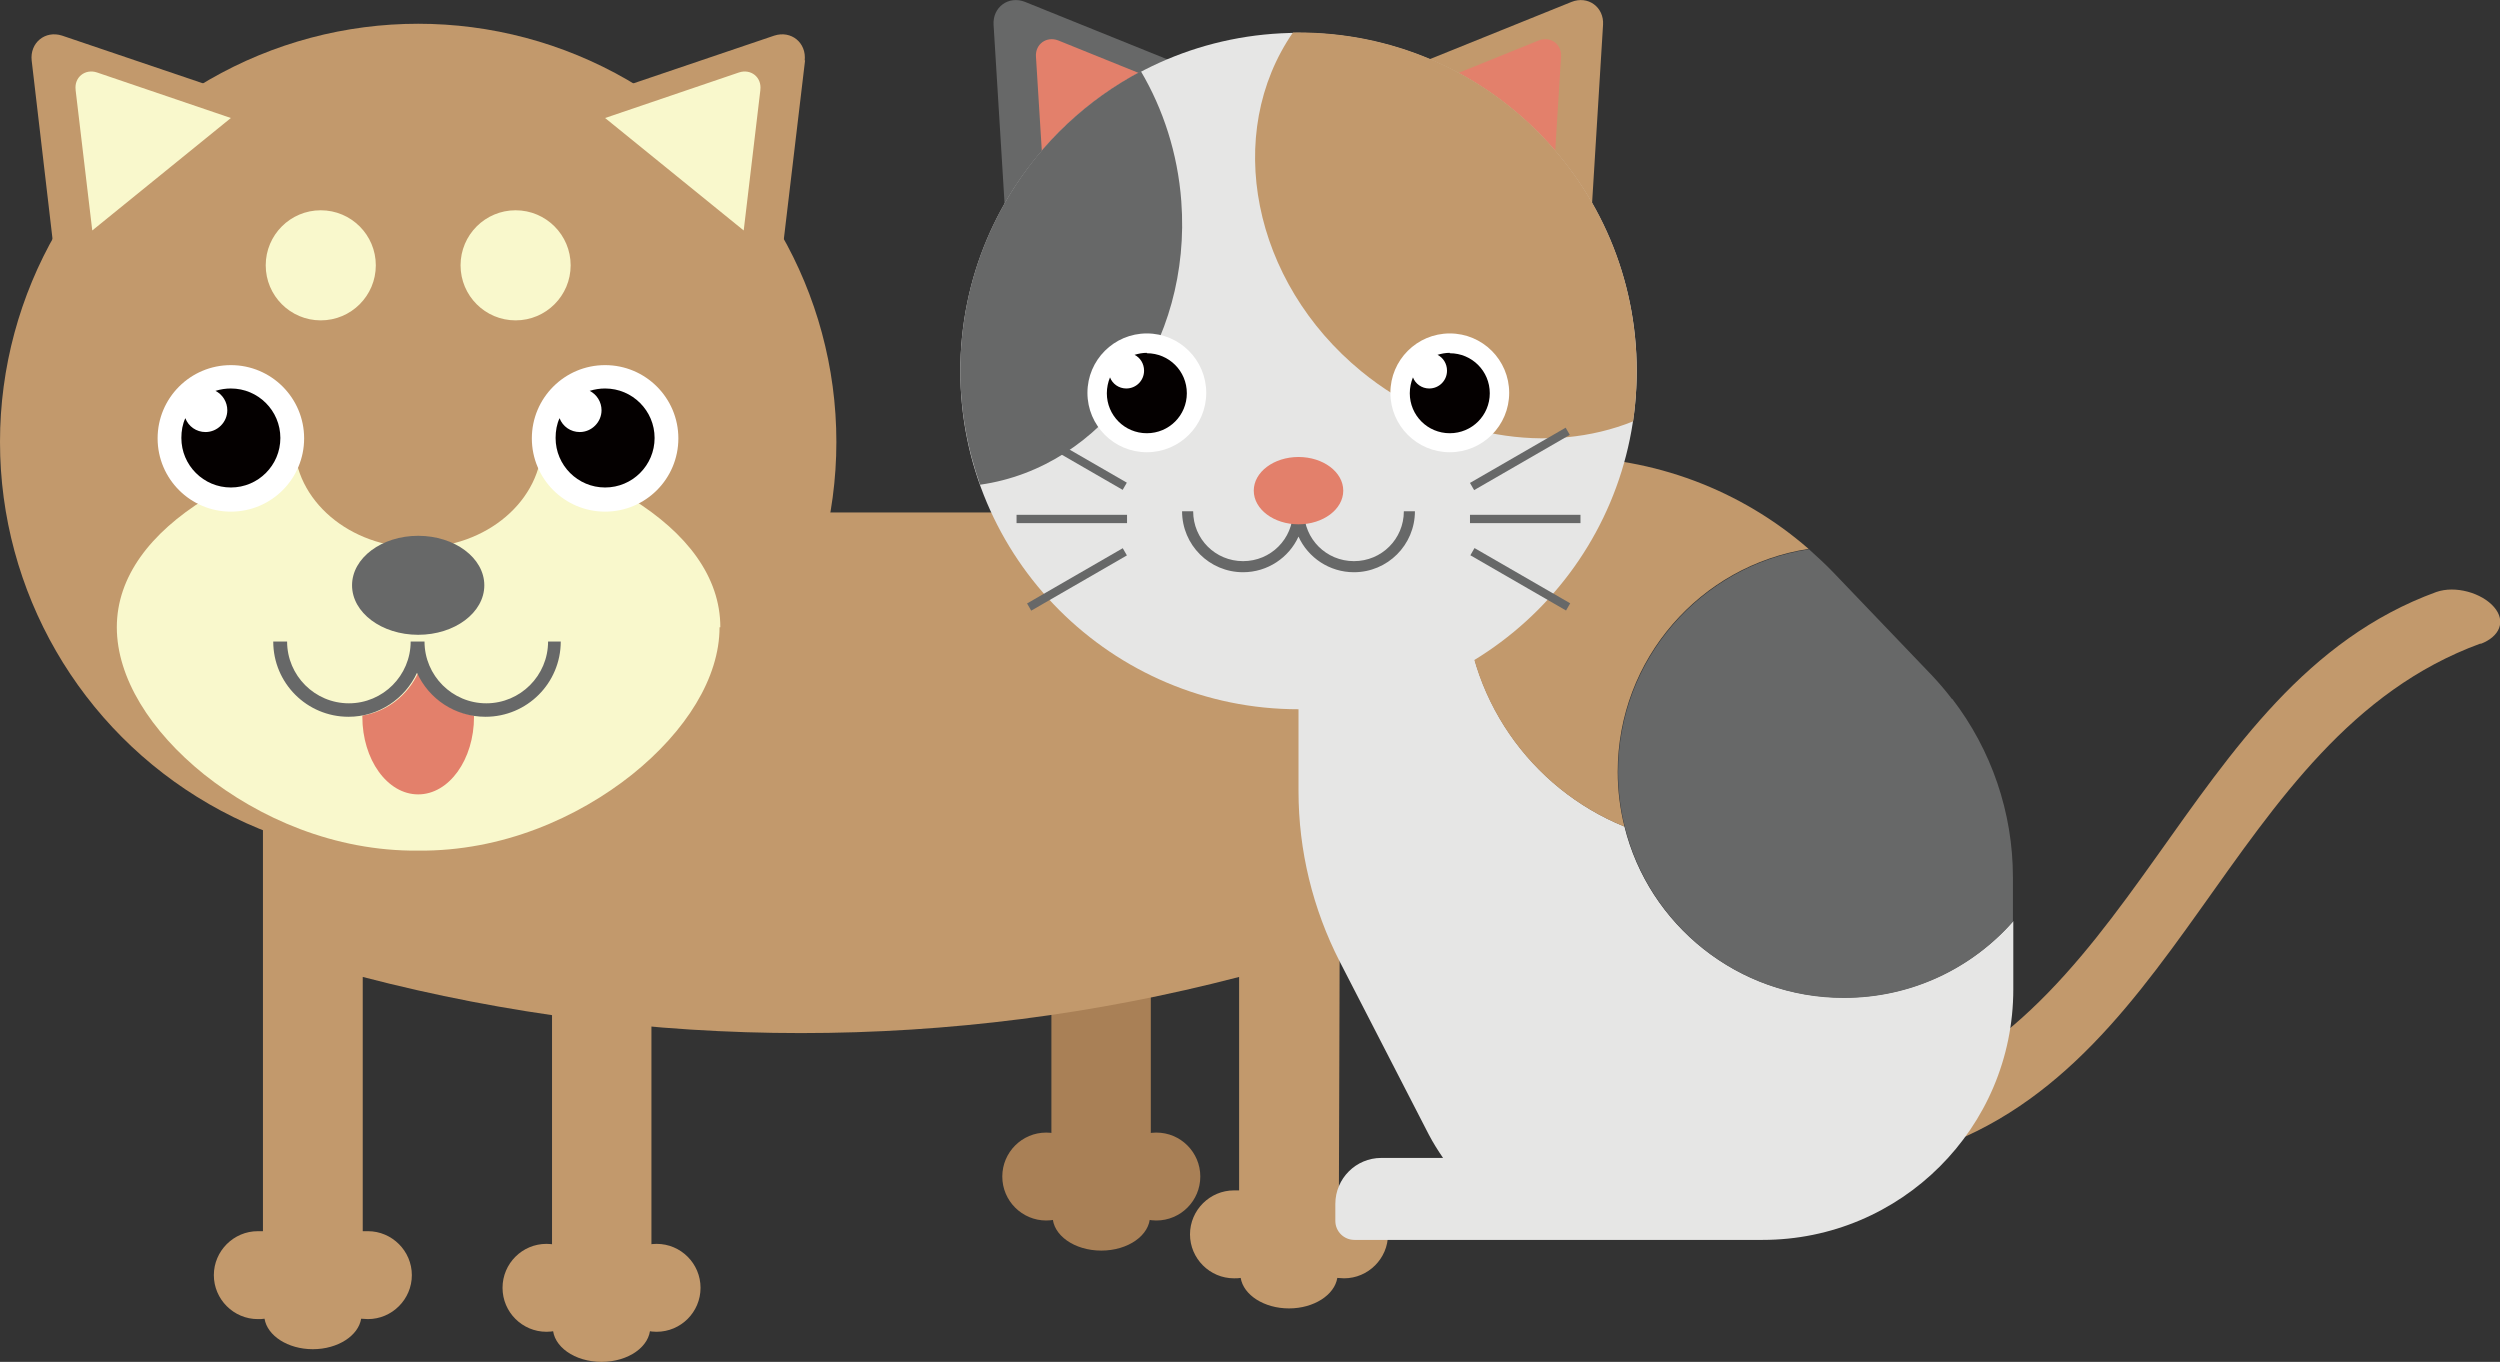
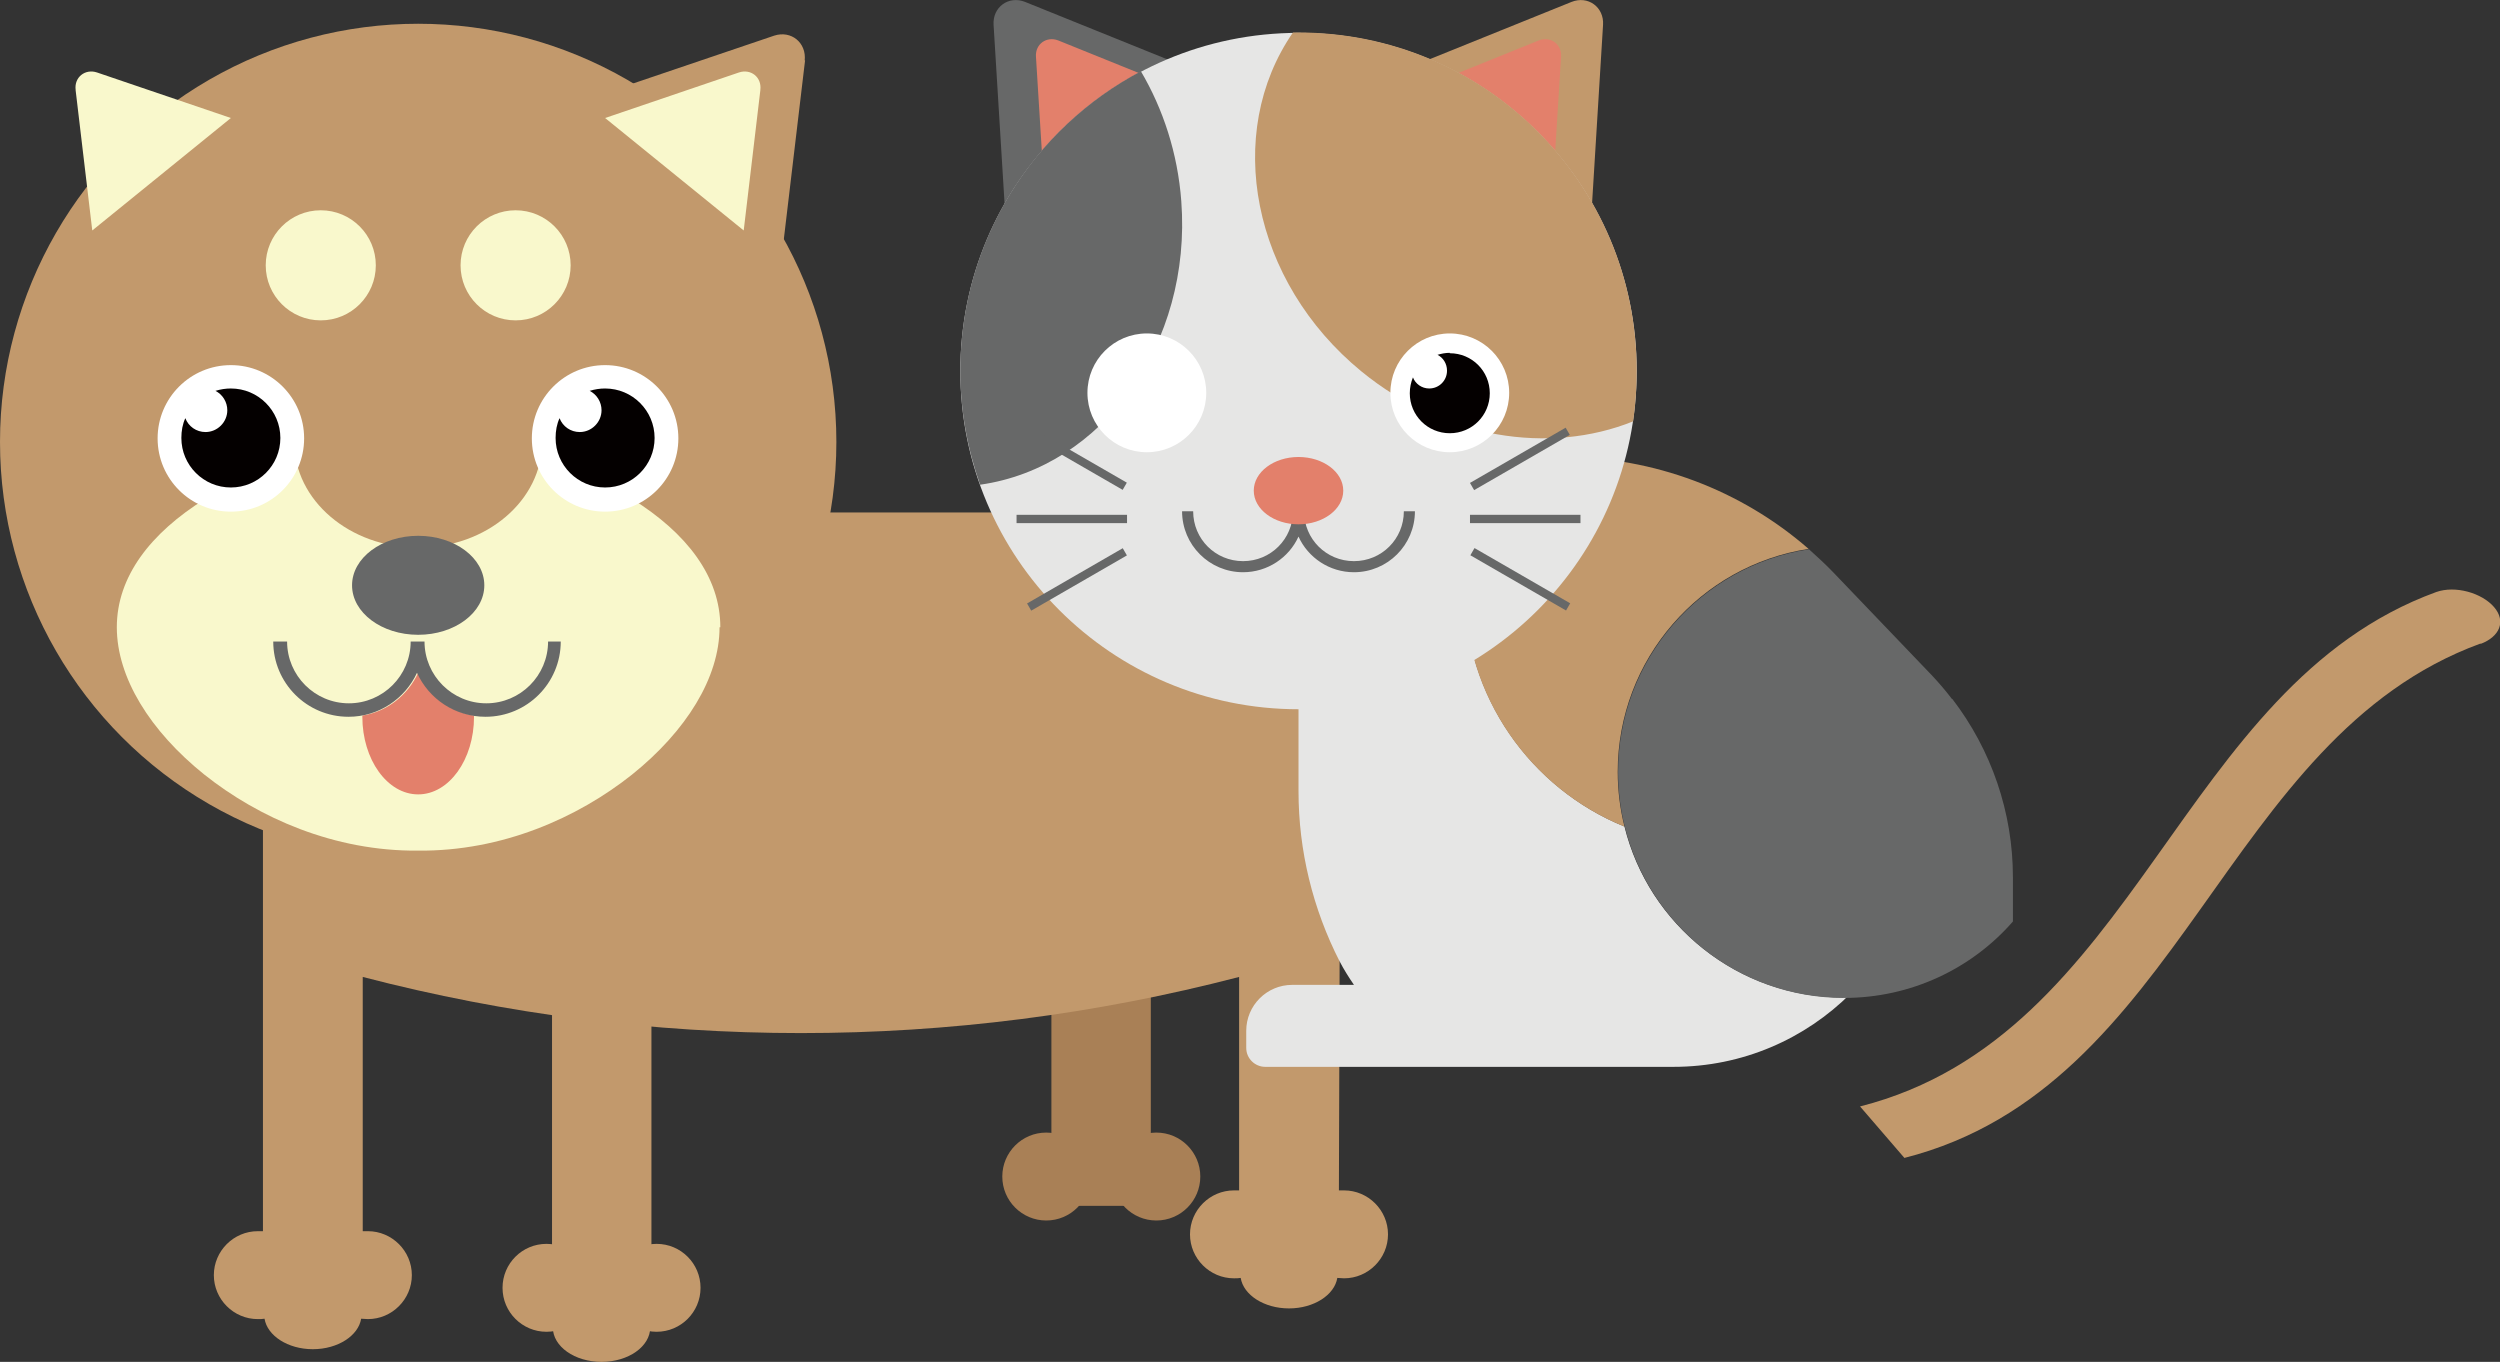
<svg xmlns="http://www.w3.org/2000/svg" id="_レイヤー_2" data-name="レイヤー 2" viewBox="0 0 63.13 34.39">
  <rect x="0" y="0" width="63.13" height="34.39" fill="#333333" stroke="none" />
  <defs>
    <style>
      .cls-1 {
        fill: #fff;
      }

      .cls-2, .cls-3 {
        fill: #c2996c;
      }

      .cls-4 {
        fill: #e3806b;
      }

      .cls-5, .cls-6 {
        fill: #f9f8cc;
      }

      .cls-7 {
        fill: #040000;
      }

      .cls-8 {
        fill: #a98056;
      }

      .cls-6, .cls-3 {
        fill-rule: evenodd;
      }

      .cls-9 {
        fill: #e6e6e5;
      }

      .cls-10 {
        fill: #676868;
      }
    </style>
  </defs>
  <g id="_制作レイヤー" data-name="制作レイヤー">
    <g>
      <g>
        <g>
          <circle class="cls-8" cx="26.42" cy="29.71" r="1.11" />
          <circle class="cls-8" cx="29.2" cy="29.71" r="1.11" />
        </g>
-         <ellipse class="cls-8" cx="27.81" cy="30.71" rx="1.23" ry=".87" />
        <rect class="cls-8" x="26.55" y="19.78" width="2.51" height="10.67" />
      </g>
-       <path class="cls-3" d="M30.52,5.33c2.8,2.74,2.71,7.25-.17,9.84,1.05,.26,2.31,0,3.3-.88,.99-.85,1.7-2.31,1.66-3.92,0-1.61-.75-3.06-1.71-3.94-.96-.9-2.15-1.23-3.08-1.1Z" />
      <path class="cls-3" d="M33.94,30.06s-.09,0-.13,0c0,0,.03-9.07,.03-10.53,0-1.81-.73-3.36-1.92-4.56-1.19-1.19-2.85-2.03-4.67-2.03H10.84c-2.32,.05-4.2,1.93-4.2,4.2,0,2.26,0,13.95,0,13.95-.04,0-.09,0-.13,0-.61,0-1.11,.5-1.11,1.11s.5,1.11,1.11,1.11c.06,0,.12,0,.17-.01,.07,.43,.59,.77,1.22,.77s1.15-.34,1.22-.77c.06,0,.11,.01,.17,.01,.61,0,1.11-.5,1.11-1.11s-.5-1.11-1.11-1.11c-.04,0-.09,0-.13,0v-6.42c7.26,1.89,14.87,1.89,22.13,0v5.39s-.09,0-.13,0c-.61,0-1.11,.5-1.11,1.11s.5,1.11,1.11,1.11c.06,0,.12,0,.17-.01,.07,.43,.59,.77,1.22,.77s1.15-.34,1.22-.77c.06,0,.11,.01,.17,.01,.61,0,1.11-.5,1.11-1.11s-.5-1.11-1.11-1.11Z" />
      <g>
        <g>
          <circle class="cls-2" cx="13.8" cy="32.52" r="1.11" />
          <circle class="cls-2" cx="16.58" cy="32.52" r="1.11" />
        </g>
        <ellipse class="cls-2" cx="15.19" cy="33.52" rx="1.23" ry=".87" />
        <rect class="cls-2" x="13.94" y="22.59" width="2.51" height="10.67" />
      </g>
      <g>
        <circle class="cls-2" cx="10.56" cy="11.16" r="10.56" />
        <path class="cls-6" d="M18.17,15.84c0,1.27-.84,2.62-2.21,3.72-1.37,1.09-3.28,1.94-5.4,1.92-2.12,.02-4.03-.83-5.4-1.92-1.37-1.1-2.21-2.45-2.21-3.72,0-1.28,.85-2.38,2.23-3.24,1.38-.85,3.29-1.45,5.39-1.44,2.1,0,4.01,.59,5.39,1.44,1.38,.86,2.23,1.96,2.23,3.24Z" />
        <ellipse class="cls-2" cx="10.56" cy="11.16" rx="3.13" ry="2.67" />
        <ellipse class="cls-10" cx="10.56" cy="14.78" rx="1.67" ry="1.25" />
        <g>
          <circle class="cls-5" cx="8.1" cy="6.7" r="1.39" />
          <circle class="cls-5" cx="13.02" cy="6.7" r="1.39" />
        </g>
        <g>
          <g>
            <circle class="cls-1" cx="5.83" cy="11.07" r="1.85" />
            <path class="cls-7" d="M5.83,9.81c-.13,0-.26,.02-.39,.06,.18,.09,.3,.28,.3,.49,0,.3-.25,.55-.55,.55-.23,0-.43-.14-.51-.35-.07,.15-.1,.32-.1,.5,0,.69,.56,1.25,1.25,1.25s1.25-.56,1.25-1.25-.56-1.25-1.25-1.25Z" />
          </g>
          <g>
            <circle class="cls-1" cx="15.28" cy="11.07" r="1.85" />
            <path class="cls-7" d="M15.28,9.81c-.13,0-.26,.02-.39,.06,.18,.09,.3,.28,.3,.49,0,.3-.25,.55-.55,.55-.23,0-.43-.14-.51-.35-.07,.15-.1,.32-.1,.5,0,.69,.56,1.25,1.25,1.25s1.25-.56,1.25-1.25-.56-1.25-1.25-1.25Z" />
          </g>
        </g>
        <g>
          <path class="cls-4" d="M10.56,16.99c-.26,.56-.78,.98-1.41,1.08,0,0,0,.02,0,.03,0,1.08,.63,1.96,1.41,1.96s1.41-.88,1.41-1.96c0,0,0-.02,0-.03-.63-.11-1.15-.52-1.41-1.08Z" />
          <path class="cls-10" d="M13.84,16.2c0,.86-.7,1.56-1.56,1.56s-1.56-.7-1.56-1.56h-.35c0,.86-.7,1.56-1.56,1.56s-1.56-.7-1.56-1.56h-.35c0,1.05,.85,1.9,1.9,1.9,.77,0,1.43-.46,1.73-1.11,.3,.66,.96,1.11,1.73,1.11,1.05,0,1.9-.85,1.9-1.9h-.35Z" />
        </g>
        <g>
          <g>
            <path class="cls-2" d="M20.32,1.53c.05-.45-.34-.77-.77-.63l-4.81,1.63,4.99,4.04,.6-5.05Z" />
            <path class="cls-5" d="M19.2,2.27c.04-.32-.24-.54-.54-.44l-3.38,1.15,3.5,2.84,.42-3.54Z" />
          </g>
          <g>
-             <path class="cls-2" d="M.8,1.53c-.05-.45,.34-.77,.77-.63l4.81,1.63L1.39,6.58,.8,1.53Z" />
            <path class="cls-5" d="M1.91,2.27c-.04-.32,.24-.54,.54-.44l3.38,1.15-3.5,2.84-.42-3.54Z" />
          </g>
        </g>
      </g>
    </g>
    <g>
      <g>
        <path class="cls-2" d="M62.64,16.25c-6.52,2.38-7.51,11.2-14.55,12.99-.37-.43-.75-.87-1.12-1.3,7.03-1.79,8.02-10.61,14.55-12.99,.48-.17,1.15,.02,1.46,.38h0c.31,.36,.14,.75-.34,.93Z" />
-         <path class="cls-9" d="M46.55,25.19c-2.67,0-4.92-1.84-5.53-4.32-2.36-.96-4.03-3.28-4.03-5.99,0-1.22,.34-2.37,.93-3.34h-1.85c-1.81,0-3.28,1.47-3.28,3.28v5.16c0,1.5,.36,2.97,1.04,4.3l2.25,4.37c.11,.21,.23,.4,.36,.59h-1.56c-.64,0-1.16,.52-1.16,1.16v.43c0,.27,.22,.48,.48,.48h10.31c3.49,0,6.33-2.83,6.33-6.33v-1.72c-1.04,1.18-2.57,1.93-4.27,1.93Z" />
+         <path class="cls-9" d="M46.55,25.19c-2.67,0-4.92-1.84-5.53-4.32-2.36-.96-4.03-3.28-4.03-5.99,0-1.22,.34-2.37,.93-3.34h-1.85c-1.81,0-3.28,1.47-3.28,3.28v5.16c0,1.5,.36,2.97,1.04,4.3c.11,.21,.23,.4,.36,.59h-1.56c-.64,0-1.16,.52-1.16,1.16v.43c0,.27,.22,.48,.48,.48h10.31c3.49,0,6.33-2.83,6.33-6.33v-1.72c-1.04,1.18-2.57,1.93-4.27,1.93Z" />
        <path class="cls-2" d="M41.02,20.87c-.11-.44-.17-.9-.17-1.38,0-2.85,2.09-5.21,4.82-5.63-1.71-1.49-3.91-2.32-6.2-2.32h-1.56c-.59,.98-.93,2.12-.93,3.34,0,2.71,1.67,5.03,4.03,5.99Z" />
        <path class="cls-10" d="M49.29,17.65c-.16-.21-.33-.41-.51-.6l-2.48-2.59c-.2-.21-.41-.4-.62-.59-2.73,.42-4.82,2.78-4.82,5.63,0,.47,.06,.94,.17,1.38,.62,2.48,2.86,4.32,5.53,4.32,1.7,0,3.23-.74,4.27-1.93v-1.12c0-1.63-.54-3.21-1.53-4.5Z" />
      </g>
      <g>
        <path class="cls-2" d="M40.48,.63c.03-.45-.38-.75-.8-.58l-4.68,1.89,5.17,3.73,.31-5.04Z" />
        <path class="cls-4" d="M39.42,1.43c.02-.32-.27-.52-.56-.41l-3.29,1.33,3.63,2.62,.22-3.54Z" />
        <path class="cls-10" d="M25.09,.63c-.03-.45,.38-.75,.8-.58l4.68,1.89-5.17,3.73-.31-5.04Z" />
        <path class="cls-4" d="M26.16,1.43c-.02-.32,.27-.52,.56-.41l3.29,1.33-3.63,2.62-.22-3.54Z" />
        <circle class="cls-9" cx="32.79" cy="9.37" r="8.54" />
        <path class="cls-2" d="M32.79,.82s-.1,0-.14,0c-1.76,2.55-1.04,6.29,1.73,8.56,2.08,1.7,4.75,2.11,6.86,1.26,.06-.42,.09-.84,.09-1.28,0-4.72-3.82-8.54-8.54-8.54Z" />
        <path class="cls-10" d="M29.83,5.08c-.09-1.21-.46-2.33-1.02-3.28-2.71,1.43-4.56,4.28-4.56,7.56,0,1.01,.18,1.98,.5,2.88,3.1-.44,5.35-3.57,5.08-7.16Z" />
        <g>
          <g>
            <circle class="cls-1" cx="28.96" cy="9.92" r="1.5" />
-             <path class="cls-7" d="M28.96,8.91c-.11,0-.21,.02-.31,.05,.14,.07,.24,.22,.24,.4,0,.25-.2,.45-.45,.45-.19,0-.35-.12-.41-.28-.05,.12-.08,.26-.08,.4,0,.56,.45,1.01,1.01,1.01s1.01-.45,1.01-1.01-.45-1.01-1.01-1.01Z" />
          </g>
          <g>
            <circle class="cls-1" cx="36.61" cy="9.92" r="1.5" />
            <path class="cls-7" d="M36.61,8.91c-.11,0-.21,.02-.31,.05,.14,.07,.24,.22,.24,.4,0,.25-.2,.45-.45,.45-.19,0-.35-.12-.41-.28-.05,.12-.08,.26-.08,.4,0,.56,.45,1.01,1.01,1.01s1.01-.45,1.01-1.01-.45-1.01-1.01-1.01Z" />
          </g>
        </g>
        <g>
          <g>
            <rect class="cls-10" x="25.67" y="13" width="2.79" height=".21" />
            <rect class="cls-10" x="25.8" y="11.47" width="2.79" height=".21" transform="translate(9.43 -12.04) rotate(30)" />
            <rect class="cls-10" x="25.8" y="14.52" width="2.79" height=".21" transform="translate(58.06 13.7) rotate(150)" />
          </g>
          <g>
            <rect class="cls-10" x="37.12" y="13" width="2.79" height=".21" transform="translate(77.03 26.21) rotate(180)" />
            <rect class="cls-10" x="36.99" y="11.47" width="2.79" height=".21" transform="translate(77.41 2.42) rotate(150)" />
            <rect class="cls-10" x="36.99" y="14.52" width="2.79" height=".21" transform="translate(12.46 -17.23) rotate(30)" />
          </g>
        </g>
        <g>
          <path class="cls-10" d="M35.45,12.91c0,.7-.56,1.26-1.26,1.26s-1.26-.56-1.26-1.26h-.28c0,.7-.56,1.26-1.26,1.26s-1.26-.56-1.26-1.26h-.28c0,.85,.69,1.54,1.54,1.54,.62,0,1.16-.37,1.4-.9,.24,.53,.78,.9,1.4,.9,.85,0,1.54-.69,1.54-1.54h-.28Z" />
          <ellipse class="cls-4" cx="32.79" cy="12.39" rx="1.13" ry=".85" />
        </g>
      </g>
    </g>
  </g>
</svg>